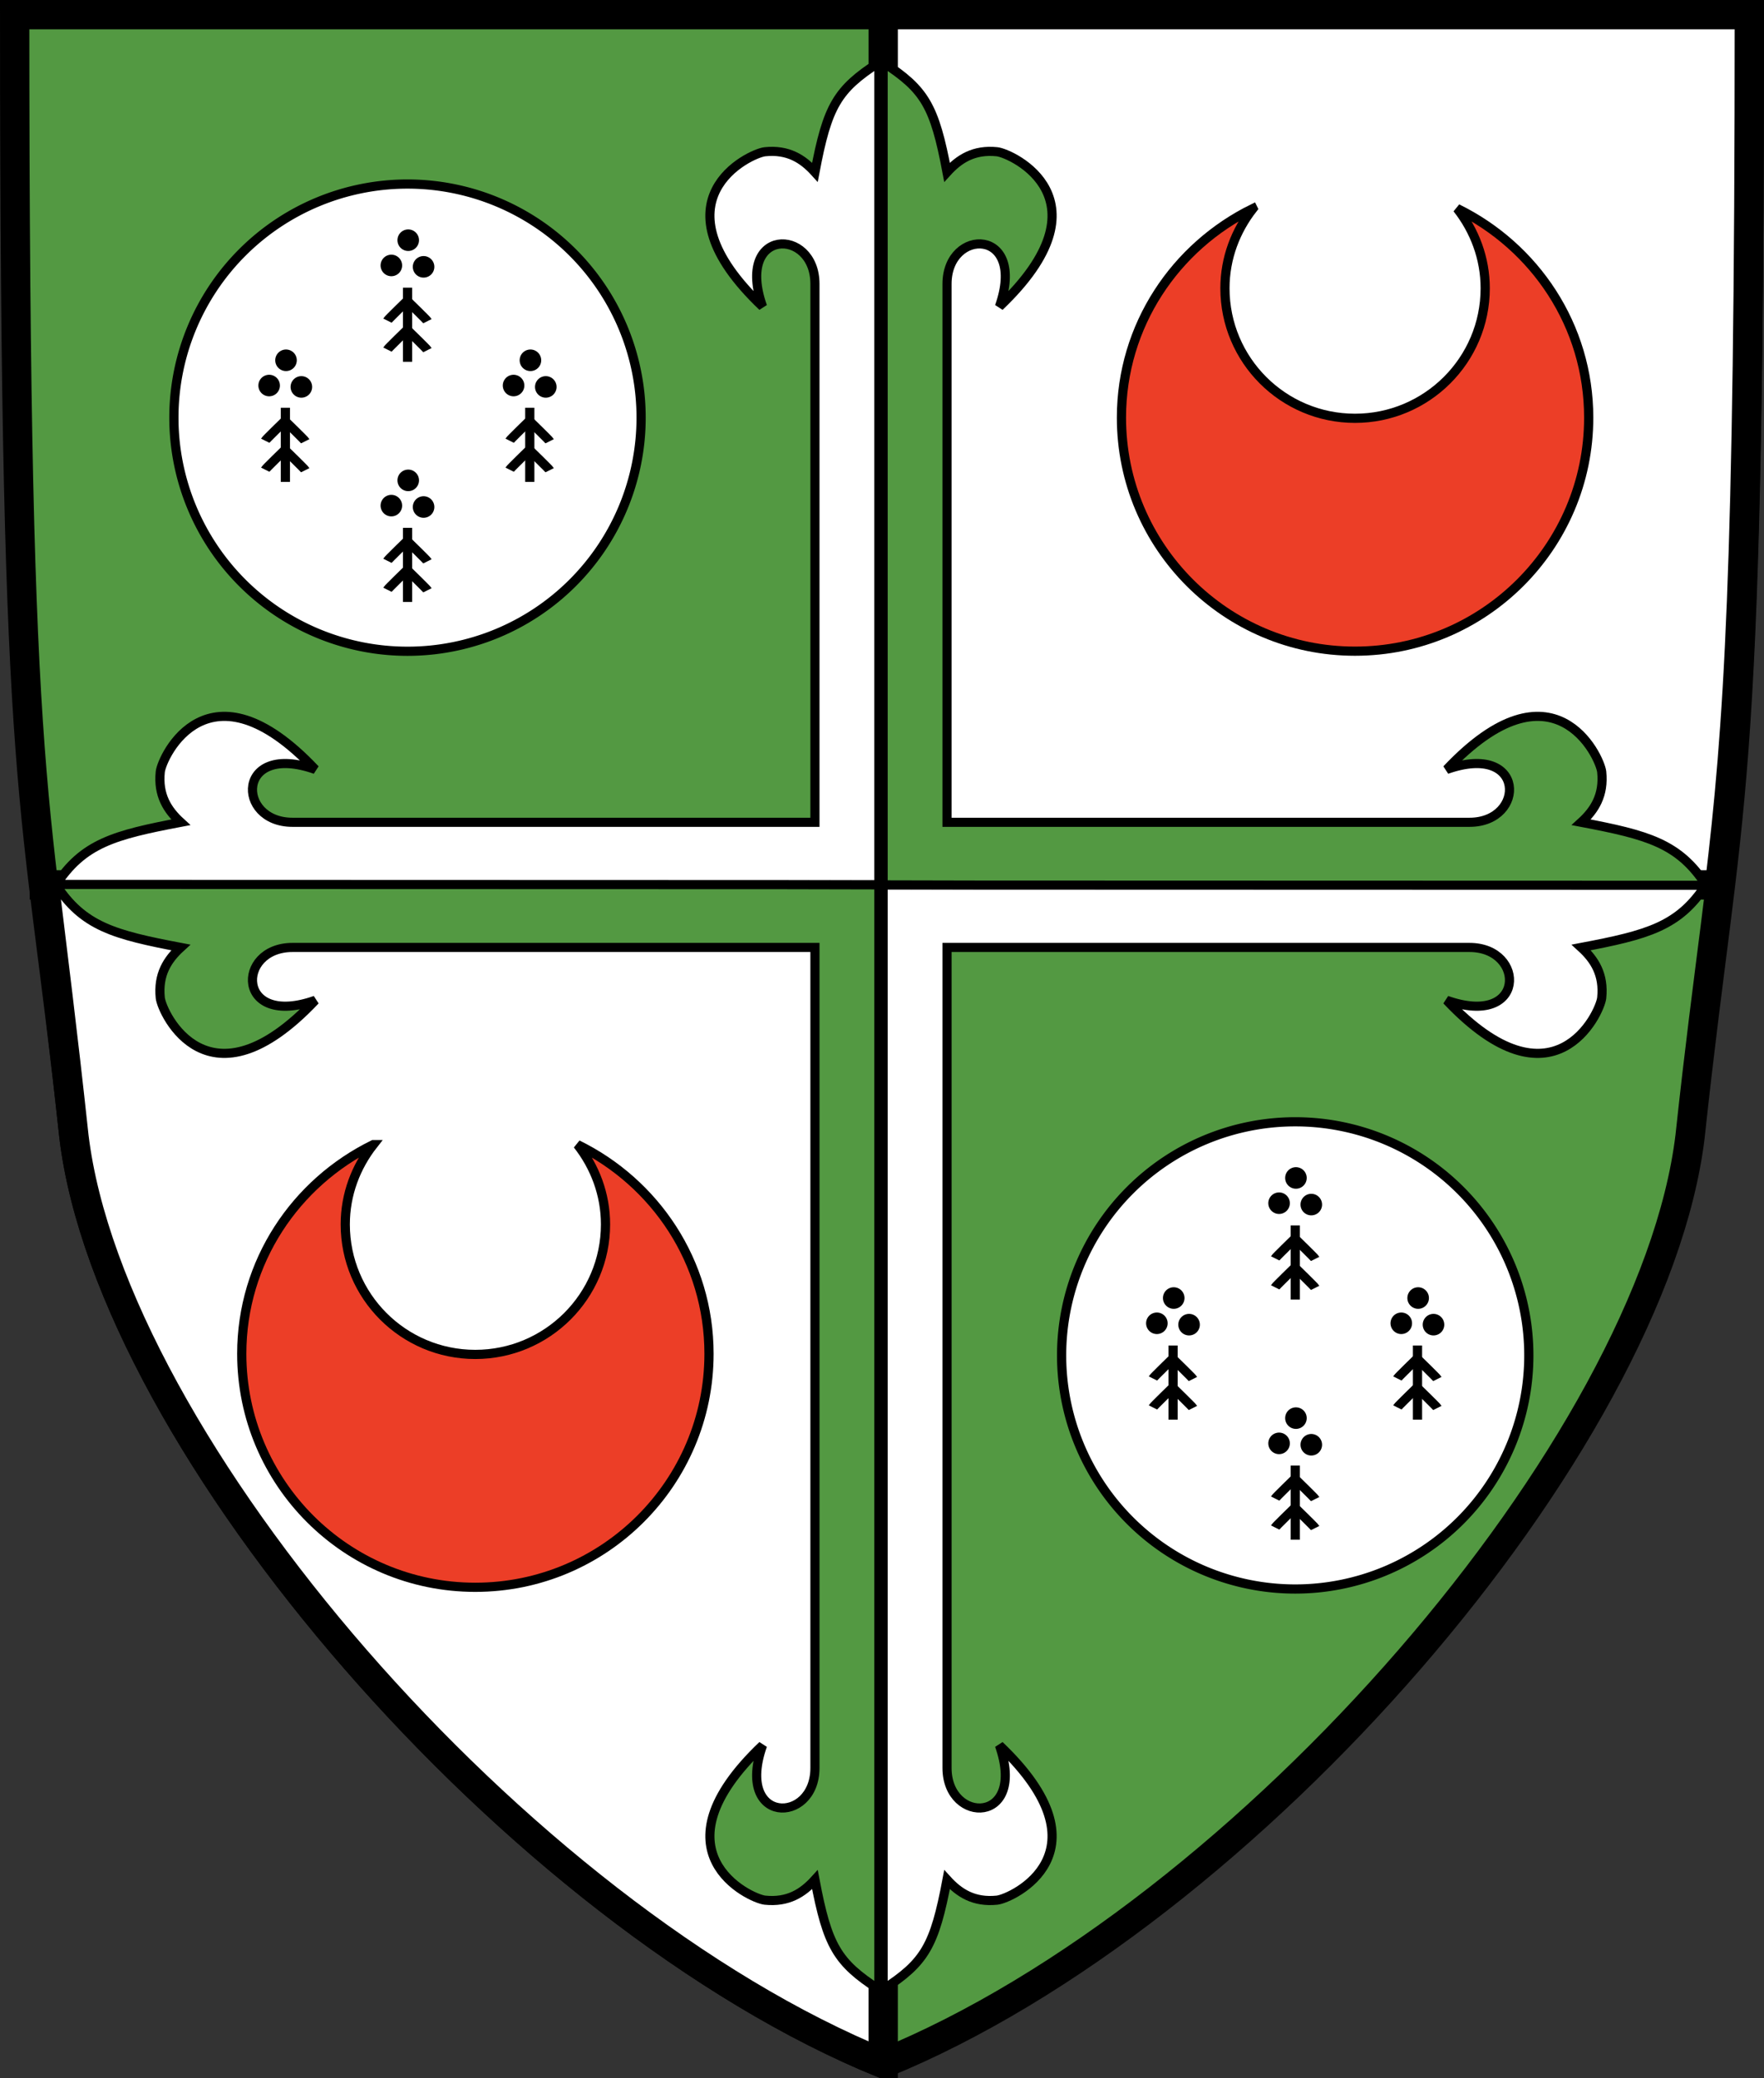
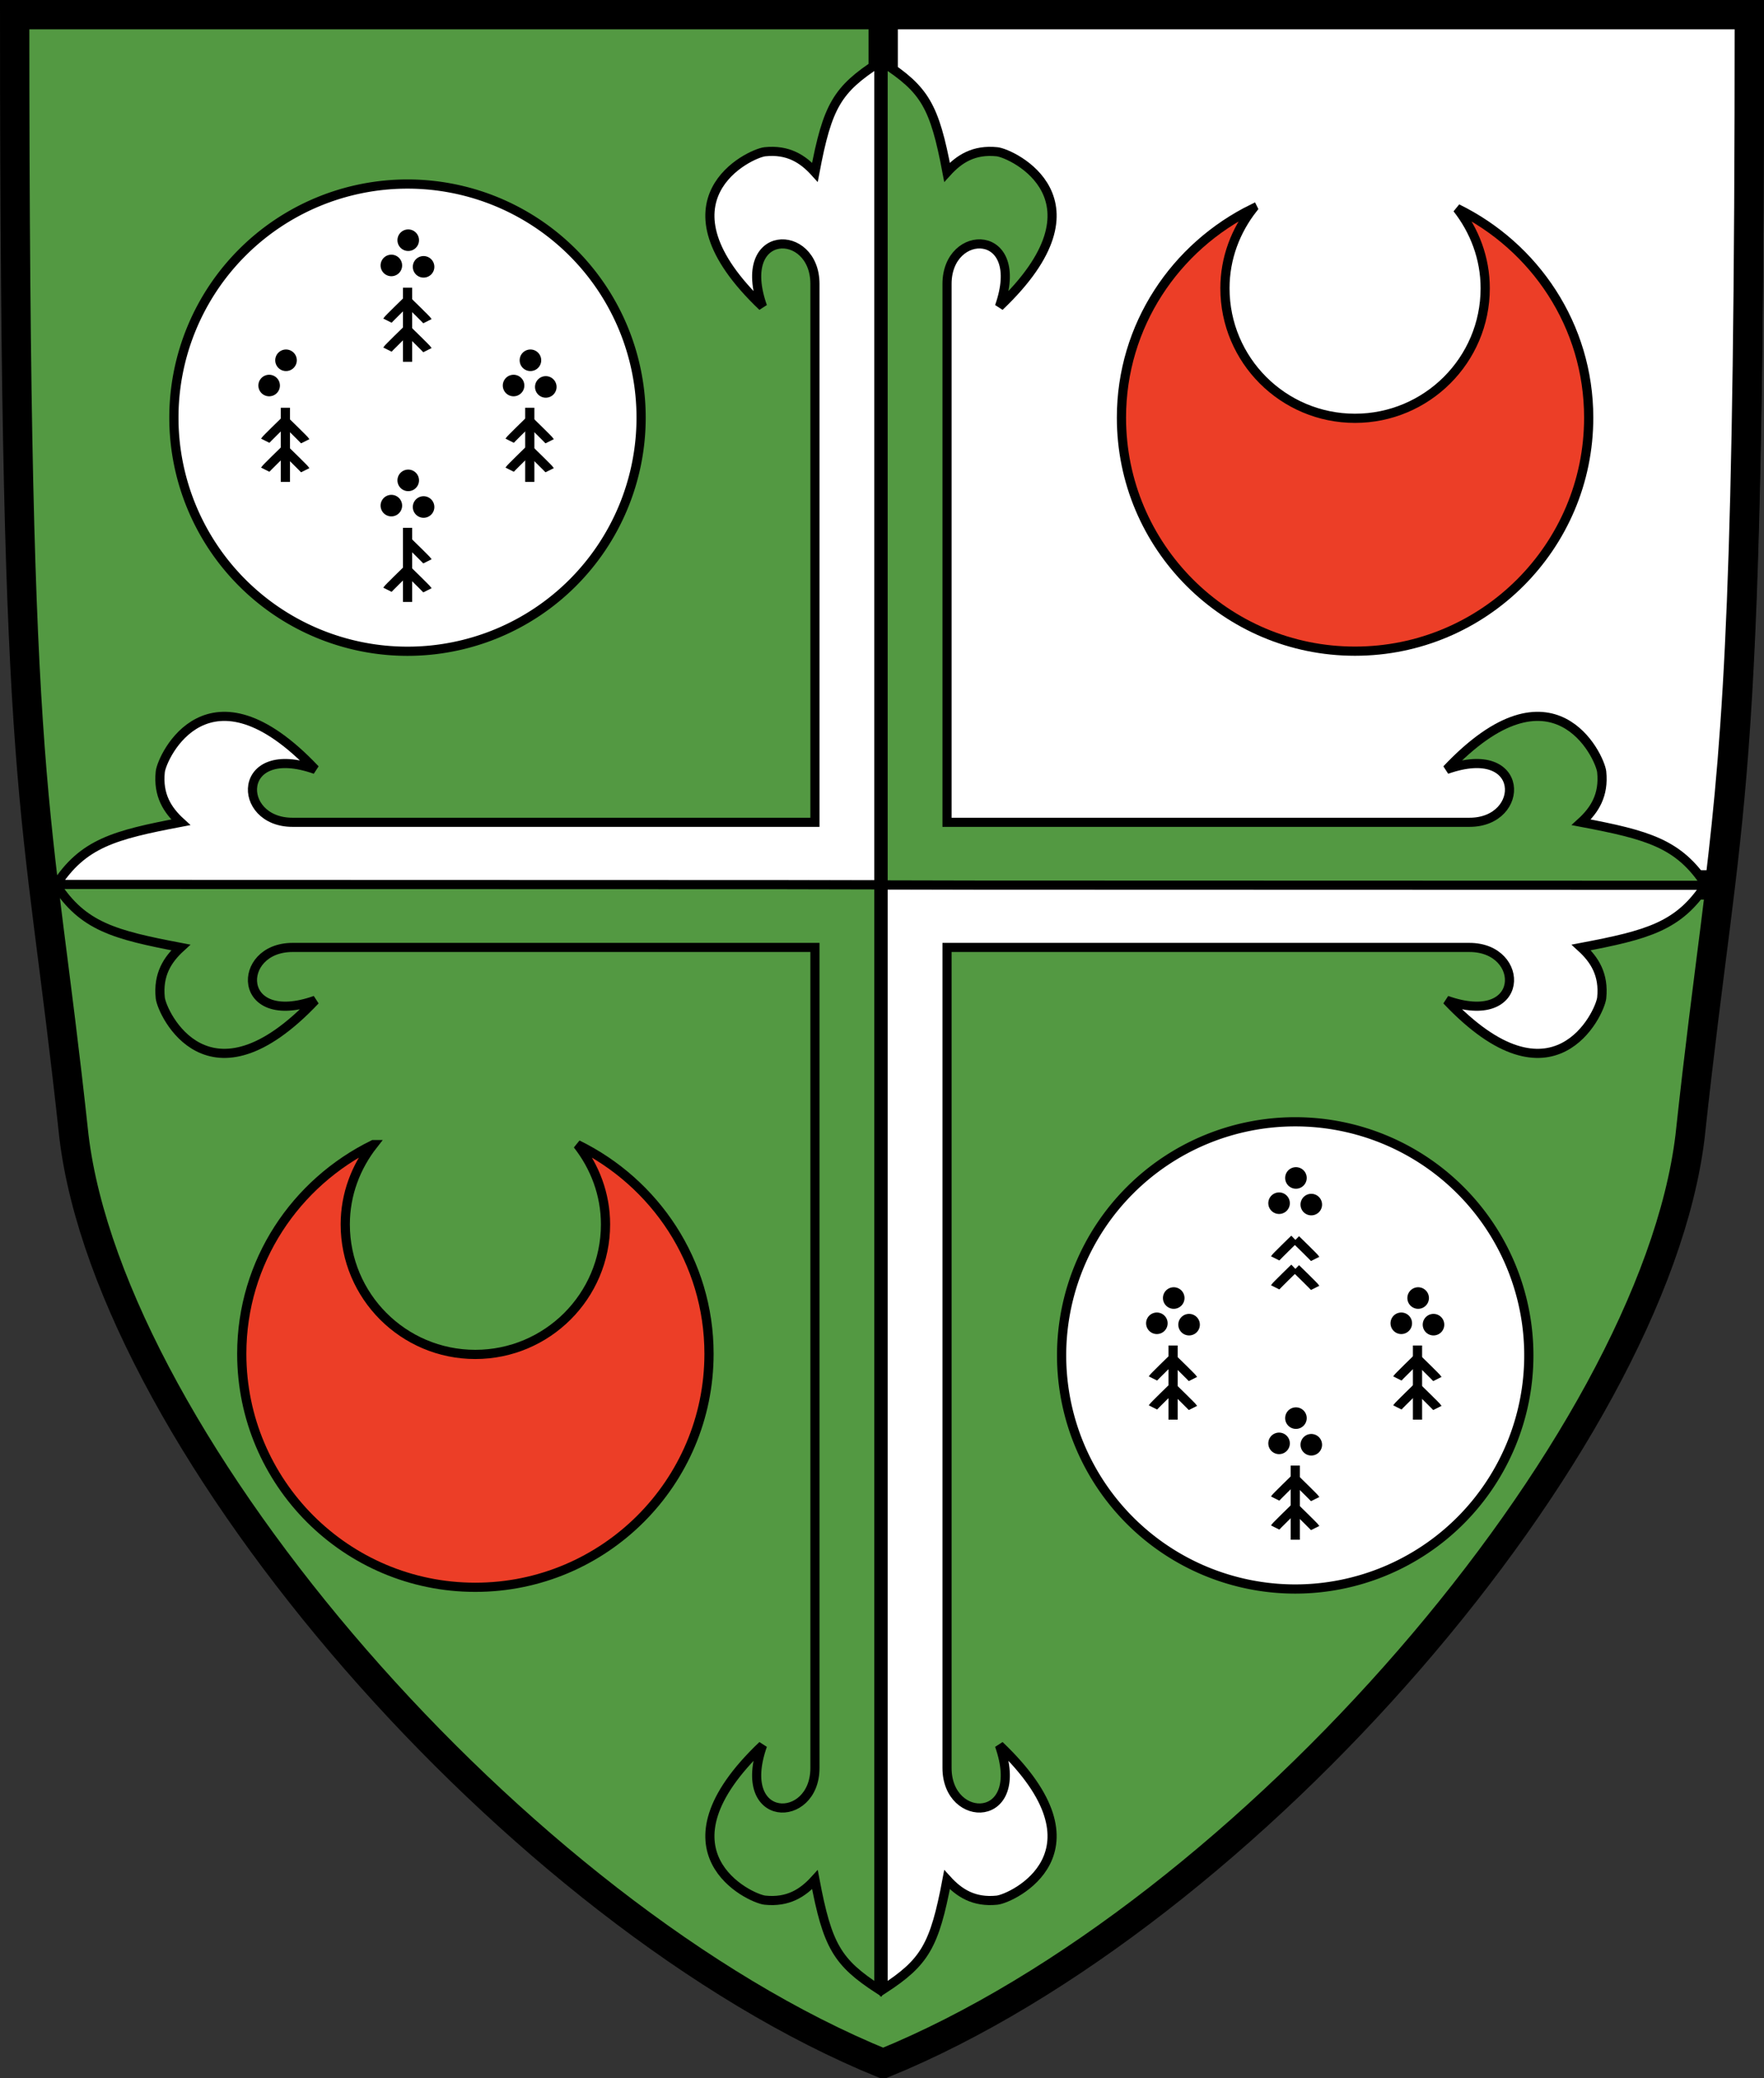
<svg xmlns="http://www.w3.org/2000/svg" xmlns:ns1="http://sodipodi.sourceforge.net/DTD/sodipodi-0.dtd" xmlns:ns2="http://www.inkscape.org/namespaces/inkscape" id="svg1" ns1:version="0.32" ns2:version="0.47 r22583" width="255.656" height="301.192" ns1:docname="Girton_crest_source.svg" version="1.1">
  <rect width="100%" height="100%" fill="#333333" stroke="none" />
  <defs id="defs3">
    <ns2:perspective ns1:type="inkscape:persp3d" ns2:vp_x="0 : 526.18109 : 1" ns2:vp_y="0 : 1000 : 0" ns2:vp_z="647.85004 : 526.18109 : 1" ns2:persp3d-origin="323.92502 : 350.78739 : 1" id="perspective3076" />
  </defs>
  <ns1:namedview id="base" pagecolor="#ffffff" bordercolor="#666666" borderopacity="1.0" ns2:pageopacity="0.0" ns2:pageshadow="2" ns2:zoom="1.0582951" ns2:cx="8.6721" ns2:cy="201.91644" ns2:window-width="1280" ns2:window-height="999" showguides="true" snaptoguides="true" ns2:window-x="-4" ns2:window-y="-4" showgrid="false" ns2:window-maximized="1" ns2:current-layer="svg1">
    <ns1:guide orientation="vertical" position="46.599,-609.826" id="guide829" />
    <ns1:guide orientation="horizontal" position="-278.969,16.393" id="guide831" />
    <ns1:guide orientation="horizontal" position="-278.969,24.195" id="guide875" />
    <ns1:guide orientation="vertical" position="38.693,-609.826" id="guide876" />
  </ns1:namedview>
  <g id="girton_crest" transform="translate(-278.969,-141.344)">
    <g id="shield">
      <path style="fill:#539942;fill-rule:evenodd;stroke:#000000;stroke-width:4.25" d="m 281.094,143.469 c 10e-6,117.727 3.086,111.433 8.594,162.594 5.399,44.557 64.369,112.776 117.272,134.348 52.903,-21.572 111.548,-89.791 116.947,-134.348 5.508,-51.161 8.594,-44.867 8.594,-162.594 -83.799,0 -167.608,1e-5 -251.406,0 z" id="green_bg" ns1:nodetypes="cccccc" />
      <g id="white_quadrants">
        <path style="fill:#ffffff;fill-rule:evenodd;stroke:#000000;stroke-width:4.25" d="m 406.969,143.469 0,126.125 121.219,0 c 2.734,-22.818 4.313,-44.681 4.312,-126.125 -41.842,0 -83.687,0 -125.531,0 z" id="path843" />
-         <path style="fill:#ffffff;fill-rule:evenodd;stroke:#000000;stroke-width:4.25" d="m 285.406,269.594 c 1.218,10.165 2.584,20.701 4.281,36.469 5.399,44.557 64.378,112.772 117.281,134.344 l 0,-170.812 -121.562,0 z" id="path846" />
      </g>
    </g>
    <g id="emblems">
      <g id="crescents">
        <path style="fill:#ec3e27;fill-rule:evenodd;stroke:#000000;stroke-width:1pt" d="M 460.562,171.562 C 449.318,177.07 441.5,188.517 441.5,201.875 c 0,18.689 15.155,33.844 33.844,33.844 18.689,0 33.875,-15.155 33.875,-33.844 0,-13.358 -7.818,-24.805 -19.062,-30.312 2.507,3.201 4.062,7.184 4.062,11.562 -10e-6,10.407 -8.468,18.844 -18.875,18.844 -10.407,0 -18.844,-8.437 -18.844,-18.844 0,-4.379 1.555,-8.361 4.062,-11.562 z" id="path863" />
        <path style="fill:#ec3e27;fill-rule:evenodd;stroke:#000000;stroke-width:1pt" d="m 333.069,307.233 c -11.245,5.508 -19.062,16.955 -19.062,30.312 0,18.689 15.155,33.844 33.844,33.844 18.689,0 33.875,-15.155 33.875,-33.844 0,-13.358 -7.818,-24.805 -19.062,-30.312 2.507,3.201 4.062,7.184 4.062,11.562 -10e-6,10.407 -8.468,18.844 -18.875,18.844 -10.407,0 -18.844,-8.437 -18.844,-18.844 0,-4.379 1.555,-8.361 4.062,-11.562 z" id="path864" />
      </g>
      <g id="ermines">
        <g id="g1269">
          <path ns1:type="arc" style="fill:#ffffff;fill-rule:evenodd;stroke:#000000;stroke-width:1pt" id="path858" ns1:cx="338.02841" ns1:cy="201.87402" ns1:rx="33.857014" ns1:ry="33.857014" d="m 371.885,201.874 a 33.857,33.857 0 1 1 -67.714,0 33.857,33.857 0 1 1 67.714,0 z" transform="translate(128.657,135.907)" />
          <g id="g1148" transform="translate(3.814361e-5,6.713247e-5)">
            <g id="g1050" transform="translate(129.624,136.635)">
              <path ns1:type="arc" style="fill-rule:evenodd;stroke:#000000;stroke-width:0.518" id="path1051" ns1:cx="336.78629" ns1:cy="174.91292" ns1:rx="2.0510736" ns1:ry="2.0510736" d="m 338.837,174.913 a 2.051,2.051 0 1 1 -4.102,0 2.051,2.051 0 1 1 4.102,0 z" transform="matrix(0.676,0,0,0.676,109.498,57.187)" />
              <path ns1:type="arc" style="fill-rule:evenodd;stroke:#000000;stroke-width:0.518" id="path1052" ns1:cx="336.78629" ns1:cy="174.91292" ns1:rx="2.0510736" ns1:ry="2.0510736" d="m 338.837,174.913 a 2.051,2.051 0 1 1 -4.102,0 2.051,2.051 0 1 1 4.102,0 z" transform="matrix(-0.338,0.585,-0.585,-0.338,555.548,41.389)" />
              <path ns1:type="arc" style="fill-rule:evenodd;stroke:#000000;stroke-width:0.518" id="path1053" ns1:cx="336.78629" ns1:cy="174.91292" ns1:rx="2.0510736" ns1:ry="2.0510736" d="m 338.837,174.913 a 2.051,2.051 0 1 1 -4.102,0 2.051,2.051 0 1 1 4.102,0 z" transform="matrix(0.572,0.359,-0.359,0.572,204.873,-41.869)" />
              <g id="g1054" transform="translate(9.395,-0.847)">
-                 <path style="fill:none;stroke:#000000;stroke-width:1pt" d="m 327.676,183.154 0,10.743" id="path1055" />
                <g id="g1056" transform="translate(-9.357,0.27)">
                  <path style="fill:none;stroke:#000000;stroke-width:1pt" d="m 334.106,187.659 c 0.077,-0.154 2.811,-2.811 2.811,-2.811" id="path1057" />
                  <path style="fill:none;stroke:#000000;stroke-width:1pt" d="m 334.106,191.856 c 0.077,-0.154 2.811,-2.811 2.811,-2.811" id="path1058" />
                </g>
                <g id="g1059" transform="matrix(-1,0,0,1,664.67,0.347)">
                  <path style="fill:none;stroke:#000000;stroke-width:1pt" d="m 334.106,187.659 c 0.077,-0.154 2.811,-2.811 2.811,-2.811" id="path1060" />
                  <path style="fill:none;stroke:#000000;stroke-width:1pt" d="m 334.106,191.856 c 0.077,-0.154 2.811,-2.811 2.811,-2.811" id="path1061" />
                </g>
              </g>
            </g>
            <g id="g1062" transform="translate(111.912,154.039)">
              <path ns1:type="arc" style="fill-rule:evenodd;stroke:#000000;stroke-width:0.518" id="path1063" ns1:cx="336.78629" ns1:cy="174.91292" ns1:rx="2.0510736" ns1:ry="2.0510736" d="m 338.837,174.913 a 2.051,2.051 0 1 1 -4.102,0 2.051,2.051 0 1 1 4.102,0 z" transform="matrix(0.676,0,0,0.676,109.498,57.187)" />
              <path ns1:type="arc" style="fill-rule:evenodd;stroke:#000000;stroke-width:0.518" id="path1064" ns1:cx="336.78629" ns1:cy="174.91292" ns1:rx="2.0510736" ns1:ry="2.0510736" d="m 338.837,174.913 a 2.051,2.051 0 1 1 -4.102,0 2.051,2.051 0 1 1 4.102,0 z" transform="matrix(-0.338,0.585,-0.585,-0.338,555.548,41.389)" />
              <path ns1:type="arc" style="fill-rule:evenodd;stroke:#000000;stroke-width:0.518" id="path1065" ns1:cx="336.78629" ns1:cy="174.91292" ns1:rx="2.0510736" ns1:ry="2.0510736" d="m 338.837,174.913 a 2.051,2.051 0 1 1 -4.102,0 2.051,2.051 0 1 1 4.102,0 z" transform="matrix(0.572,0.359,-0.359,0.572,204.873,-41.869)" />
              <g id="g1066" transform="translate(9.395,-0.847)">
                <path style="fill:none;stroke:#000000;stroke-width:1pt" d="m 327.676,183.154 0,10.743" id="path1067" />
                <g id="g1068" transform="translate(-9.357,0.27)">
                  <path style="fill:none;stroke:#000000;stroke-width:1pt" d="m 334.106,187.659 c 0.077,-0.154 2.811,-2.811 2.811,-2.811" id="path1069" />
                  <path style="fill:none;stroke:#000000;stroke-width:1pt" d="m 334.106,191.856 c 0.077,-0.154 2.811,-2.811 2.811,-2.811" id="path1070" />
                </g>
                <g id="g1071" transform="matrix(-1,0,0,1,664.67,0.347)">
                  <path style="fill:none;stroke:#000000;stroke-width:1pt" d="m 334.106,187.659 c 0.077,-0.154 2.811,-2.811 2.811,-2.811" id="path1072" />
                  <path style="fill:none;stroke:#000000;stroke-width:1pt" d="m 334.106,191.856 c 0.077,-0.154 2.811,-2.811 2.811,-2.811" id="path1073" />
                </g>
              </g>
            </g>
            <g id="g1074" transform="translate(129.624,171.443)">
              <path ns1:type="arc" style="fill-rule:evenodd;stroke:#000000;stroke-width:0.518" id="path1075" ns1:cx="336.78629" ns1:cy="174.91292" ns1:rx="2.0510736" ns1:ry="2.0510736" d="m 338.837,174.913 a 2.051,2.051 0 1 1 -4.102,0 2.051,2.051 0 1 1 4.102,0 z" transform="matrix(0.676,0,0,0.676,109.498,57.187)" />
              <path ns1:type="arc" style="fill-rule:evenodd;stroke:#000000;stroke-width:0.518" id="path1076" ns1:cx="336.78629" ns1:cy="174.91292" ns1:rx="2.0510736" ns1:ry="2.0510736" d="m 338.837,174.913 a 2.051,2.051 0 1 1 -4.102,0 2.051,2.051 0 1 1 4.102,0 z" transform="matrix(-0.338,0.585,-0.585,-0.338,555.548,41.389)" />
              <path ns1:type="arc" style="fill-rule:evenodd;stroke:#000000;stroke-width:0.518" id="path1077" ns1:cx="336.78629" ns1:cy="174.91292" ns1:rx="2.0510736" ns1:ry="2.0510736" d="m 338.837,174.913 a 2.051,2.051 0 1 1 -4.102,0 2.051,2.051 0 1 1 4.102,0 z" transform="matrix(0.572,0.359,-0.359,0.572,204.873,-41.869)" />
              <g id="g1078" transform="translate(9.395,-0.847)">
                <path style="fill:none;stroke:#000000;stroke-width:1pt" d="m 327.676,183.154 0,10.743" id="path1079" />
                <g id="g1080" transform="translate(-9.357,0.27)">
                  <path style="fill:none;stroke:#000000;stroke-width:1pt" d="m 334.106,187.659 c 0.077,-0.154 2.811,-2.811 2.811,-2.811" id="path1081" />
                  <path style="fill:none;stroke:#000000;stroke-width:1pt" d="m 334.106,191.856 c 0.077,-0.154 2.811,-2.811 2.811,-2.811" id="path1082" />
                </g>
                <g id="g1083" transform="matrix(-1,0,0,1,664.67,0.347)">
                  <path style="fill:none;stroke:#000000;stroke-width:1pt" d="m 334.106,187.659 c 0.077,-0.154 2.811,-2.811 2.811,-2.811" id="path1084" />
                  <path style="fill:none;stroke:#000000;stroke-width:1pt" d="m 334.106,191.856 c 0.077,-0.154 2.811,-2.811 2.811,-2.811" id="path1085" />
                </g>
              </g>
            </g>
            <g id="g1086" transform="translate(147.336,154.039)">
              <path ns1:type="arc" style="fill-rule:evenodd;stroke:#000000;stroke-width:0.518" id="path1087" ns1:cx="336.78629" ns1:cy="174.91292" ns1:rx="2.0510736" ns1:ry="2.0510736" d="m 338.837,174.913 a 2.051,2.051 0 1 1 -4.102,0 2.051,2.051 0 1 1 4.102,0 z" transform="matrix(0.676,0,0,0.676,109.498,57.187)" />
              <path ns1:type="arc" style="fill-rule:evenodd;stroke:#000000;stroke-width:0.518" id="path1088" ns1:cx="336.78629" ns1:cy="174.91292" ns1:rx="2.0510736" ns1:ry="2.0510736" d="m 338.837,174.913 a 2.051,2.051 0 1 1 -4.102,0 2.051,2.051 0 1 1 4.102,0 z" transform="matrix(-0.338,0.585,-0.585,-0.338,555.548,41.389)" />
              <path ns1:type="arc" style="fill-rule:evenodd;stroke:#000000;stroke-width:0.518" id="path1089" ns1:cx="336.78629" ns1:cy="174.91292" ns1:rx="2.0510736" ns1:ry="2.0510736" d="m 338.837,174.913 a 2.051,2.051 0 1 1 -4.102,0 2.051,2.051 0 1 1 4.102,0 z" transform="matrix(0.572,0.359,-0.359,0.572,204.873,-41.869)" />
              <g id="g1090" transform="translate(9.395,-0.847)">
                <path style="fill:none;stroke:#000000;stroke-width:1pt" d="m 327.676,183.154 0,10.743" id="path1091" />
                <g id="g1092" transform="translate(-9.357,0.27)">
                  <path style="fill:none;stroke:#000000;stroke-width:1pt" d="m 334.106,187.659 c 0.077,-0.154 2.811,-2.811 2.811,-2.811" id="path1093" />
                  <path style="fill:none;stroke:#000000;stroke-width:1pt" d="m 334.106,191.856 c 0.077,-0.154 2.811,-2.811 2.811,-2.811" id="path1094" />
                </g>
                <g id="g1095" transform="matrix(-1,0,0,1,664.67,0.347)">
                  <path style="fill:none;stroke:#000000;stroke-width:1pt" d="m 334.106,187.659 c 0.077,-0.154 2.811,-2.811 2.811,-2.811" id="path1096" />
                  <path style="fill:none;stroke:#000000;stroke-width:1pt" d="m 334.106,191.856 c 0.077,-0.154 2.811,-2.811 2.811,-2.811" id="path1097" />
                </g>
              </g>
            </g>
          </g>
        </g>
        <g id="g1320">
          <path ns1:type="arc" style="fill:#ffffff;fill-rule:evenodd;stroke:#000000;stroke-width:1pt" id="path855" ns1:cx="338.02841" ns1:cy="201.87402" ns1:rx="33.857014" ns1:ry="33.857014" d="m 371.885,201.874 a 33.857,33.857 0 1 1 -67.714,0 33.857,33.857 0 1 1 67.714,0 z" />
          <g id="g1197" transform="translate(-128.656,-135.907)">
            <g id="g1198" transform="translate(129.624,136.635)">
              <path ns1:type="arc" style="fill-rule:evenodd;stroke:#000000;stroke-width:0.518" id="path1199" ns1:cx="336.78629" ns1:cy="174.91292" ns1:rx="2.0510736" ns1:ry="2.0510736" d="m 338.837,174.913 a 2.051,2.051 0 1 1 -4.102,0 2.051,2.051 0 1 1 4.102,0 z" transform="matrix(0.676,0,0,0.676,109.498,57.187)" />
              <path ns1:type="arc" style="fill-rule:evenodd;stroke:#000000;stroke-width:0.518" id="path1200" ns1:cx="336.78629" ns1:cy="174.91292" ns1:rx="2.0510736" ns1:ry="2.0510736" d="m 338.837,174.913 a 2.051,2.051 0 1 1 -4.102,0 2.051,2.051 0 1 1 4.102,0 z" transform="matrix(-0.338,0.585,-0.585,-0.338,555.548,41.389)" />
              <path ns1:type="arc" style="fill-rule:evenodd;stroke:#000000;stroke-width:0.518" id="path1201" ns1:cx="336.78629" ns1:cy="174.91292" ns1:rx="2.0510736" ns1:ry="2.0510736" d="m 338.837,174.913 a 2.051,2.051 0 1 1 -4.102,0 2.051,2.051 0 1 1 4.102,0 z" transform="matrix(0.572,0.359,-0.359,0.572,204.873,-41.869)" />
              <g id="g1202" transform="translate(9.395,-0.847)">
                <path style="fill:none;stroke:#000000;stroke-width:1pt" d="m 327.676,183.154 0,10.743" id="path1203" />
                <g id="g1204" transform="translate(-9.357,0.27)">
                  <path style="fill:none;stroke:#000000;stroke-width:1pt" d="m 334.106,187.659 c 0.077,-0.154 2.811,-2.811 2.811,-2.811" id="path1205" />
                  <path style="fill:none;stroke:#000000;stroke-width:1pt" d="m 334.106,191.856 c 0.077,-0.154 2.811,-2.811 2.811,-2.811" id="path1206" />
                </g>
                <g id="g1207" transform="matrix(-1,0,0,1,664.67,0.347)">
                  <path style="fill:none;stroke:#000000;stroke-width:1pt" d="m 334.106,187.659 c 0.077,-0.154 2.811,-2.811 2.811,-2.811" id="path1208" />
                  <path style="fill:none;stroke:#000000;stroke-width:1pt" d="m 334.106,191.856 c 0.077,-0.154 2.811,-2.811 2.811,-2.811" id="path1209" />
                </g>
              </g>
            </g>
            <g id="g1210" transform="translate(111.912,154.039)">
              <path ns1:type="arc" style="fill-rule:evenodd;stroke:#000000;stroke-width:0.518" id="path1211" ns1:cx="336.78629" ns1:cy="174.91292" ns1:rx="2.0510736" ns1:ry="2.0510736" d="m 338.837,174.913 a 2.051,2.051 0 1 1 -4.102,0 2.051,2.051 0 1 1 4.102,0 z" transform="matrix(0.676,0,0,0.676,109.498,57.187)" />
-               <path ns1:type="arc" style="fill-rule:evenodd;stroke:#000000;stroke-width:0.518" id="path1212" ns1:cx="336.78629" ns1:cy="174.91292" ns1:rx="2.0510736" ns1:ry="2.0510736" d="m 338.837,174.913 a 2.051,2.051 0 1 1 -4.102,0 2.051,2.051 0 1 1 4.102,0 z" transform="matrix(-0.338,0.585,-0.585,-0.338,555.548,41.389)" />
              <path ns1:type="arc" style="fill-rule:evenodd;stroke:#000000;stroke-width:0.518" id="path1213" ns1:cx="336.78629" ns1:cy="174.91292" ns1:rx="2.0510736" ns1:ry="2.0510736" d="m 338.837,174.913 a 2.051,2.051 0 1 1 -4.102,0 2.051,2.051 0 1 1 4.102,0 z" transform="matrix(0.572,0.359,-0.359,0.572,204.873,-41.869)" />
              <g id="g1214" transform="translate(9.395,-0.847)">
                <path style="fill:none;stroke:#000000;stroke-width:1pt" d="m 327.676,183.154 0,10.743" id="path1215" />
                <g id="g1216" transform="translate(-9.357,0.27)">
                  <path style="fill:none;stroke:#000000;stroke-width:1pt" d="m 334.106,187.659 c 0.077,-0.154 2.811,-2.811 2.811,-2.811" id="path1217" />
                  <path style="fill:none;stroke:#000000;stroke-width:1pt" d="m 334.106,191.856 c 0.077,-0.154 2.811,-2.811 2.811,-2.811" id="path1218" />
                </g>
                <g id="g1219" transform="matrix(-1,0,0,1,664.67,0.347)">
                  <path style="fill:none;stroke:#000000;stroke-width:1pt" d="m 334.106,187.659 c 0.077,-0.154 2.811,-2.811 2.811,-2.811" id="path1220" />
                  <path style="fill:none;stroke:#000000;stroke-width:1pt" d="m 334.106,191.856 c 0.077,-0.154 2.811,-2.811 2.811,-2.811" id="path1221" />
                </g>
              </g>
            </g>
            <g id="g1222" transform="translate(129.624,171.443)">
              <path ns1:type="arc" style="fill-rule:evenodd;stroke:#000000;stroke-width:0.518" id="path1223" ns1:cx="336.78629" ns1:cy="174.91292" ns1:rx="2.0510736" ns1:ry="2.0510736" d="m 338.837,174.913 a 2.051,2.051 0 1 1 -4.102,0 2.051,2.051 0 1 1 4.102,0 z" transform="matrix(0.676,0,0,0.676,109.498,57.187)" />
              <path ns1:type="arc" style="fill-rule:evenodd;stroke:#000000;stroke-width:0.518" id="path1224" ns1:cx="336.78629" ns1:cy="174.91292" ns1:rx="2.0510736" ns1:ry="2.0510736" d="m 338.837,174.913 a 2.051,2.051 0 1 1 -4.102,0 2.051,2.051 0 1 1 4.102,0 z" transform="matrix(-0.338,0.585,-0.585,-0.338,555.548,41.389)" />
              <path ns1:type="arc" style="fill-rule:evenodd;stroke:#000000;stroke-width:0.518" id="path1225" ns1:cx="336.78629" ns1:cy="174.91292" ns1:rx="2.0510736" ns1:ry="2.0510736" d="m 338.837,174.913 a 2.051,2.051 0 1 1 -4.102,0 2.051,2.051 0 1 1 4.102,0 z" transform="matrix(0.572,0.359,-0.359,0.572,204.873,-41.869)" />
              <g id="g1226" transform="translate(9.395,-0.847)">
                <path style="fill:none;stroke:#000000;stroke-width:1pt" d="m 327.676,183.154 0,10.743" id="path1227" />
                <g id="g1228" transform="translate(-9.357,0.27)">
-                   <path style="fill:none;stroke:#000000;stroke-width:1pt" d="m 334.106,187.659 c 0.077,-0.154 2.811,-2.811 2.811,-2.811" id="path1229" />
                  <path style="fill:none;stroke:#000000;stroke-width:1pt" d="m 334.106,191.856 c 0.077,-0.154 2.811,-2.811 2.811,-2.811" id="path1230" />
                </g>
                <g id="g1231" transform="matrix(-1,0,0,1,664.67,0.347)">
                  <path style="fill:none;stroke:#000000;stroke-width:1pt" d="m 334.106,187.659 c 0.077,-0.154 2.811,-2.811 2.811,-2.811" id="path1232" />
                  <path style="fill:none;stroke:#000000;stroke-width:1pt" d="m 334.106,191.856 c 0.077,-0.154 2.811,-2.811 2.811,-2.811" id="path1233" />
                </g>
              </g>
            </g>
            <g id="g1234" transform="translate(147.336,154.039)">
              <path ns1:type="arc" style="fill-rule:evenodd;stroke:#000000;stroke-width:0.518" id="path1235" ns1:cx="336.78629" ns1:cy="174.91292" ns1:rx="2.0510736" ns1:ry="2.0510736" d="m 338.837,174.913 a 2.051,2.051 0 1 1 -4.102,0 2.051,2.051 0 1 1 4.102,0 z" transform="matrix(0.676,0,0,0.676,109.498,57.187)" />
              <path ns1:type="arc" style="fill-rule:evenodd;stroke:#000000;stroke-width:0.518" id="path1236" ns1:cx="336.78629" ns1:cy="174.91292" ns1:rx="2.0510736" ns1:ry="2.0510736" d="m 338.837,174.913 a 2.051,2.051 0 1 1 -4.102,0 2.051,2.051 0 1 1 4.102,0 z" transform="matrix(-0.338,0.585,-0.585,-0.338,555.548,41.389)" />
              <path ns1:type="arc" style="fill-rule:evenodd;stroke:#000000;stroke-width:0.518" id="path1237" ns1:cx="336.78629" ns1:cy="174.91292" ns1:rx="2.0510736" ns1:ry="2.0510736" d="m 338.837,174.913 a 2.051,2.051 0 1 1 -4.102,0 2.051,2.051 0 1 1 4.102,0 z" transform="matrix(0.572,0.359,-0.359,0.572,204.873,-41.869)" />
              <g id="g1238" transform="translate(9.395,-0.847)">
                <path style="fill:none;stroke:#000000;stroke-width:1pt" d="m 327.676,183.154 0,10.743" id="path1239" />
                <g id="g1240" transform="translate(-9.357,0.27)">
                  <path style="fill:none;stroke:#000000;stroke-width:1pt" d="m 334.106,187.659 c 0.077,-0.154 2.811,-2.811 2.811,-2.811" id="path1241" />
                  <path style="fill:none;stroke:#000000;stroke-width:1pt" d="m 334.106,191.856 c 0.077,-0.154 2.811,-2.811 2.811,-2.811" id="path1242" />
                </g>
                <g id="g1243" transform="matrix(-1,0,0,1,664.67,0.347)">
                  <path style="fill:none;stroke:#000000;stroke-width:1pt" d="m 334.106,187.659 c 0.077,-0.154 2.811,-2.811 2.811,-2.811" id="path1244" />
                  <path style="fill:none;stroke:#000000;stroke-width:1pt" d="m 334.106,191.856 c 0.077,-0.154 2.811,-2.811 2.811,-2.811" id="path1245" />
                </g>
              </g>
            </g>
          </g>
        </g>
      </g>
    </g>
    <g id="cross">
      <g id="white_cross">
        <path style="fill:#ffffff;fill-rule:evenodd;stroke:#000000;stroke-width:0.992pt" d="m 406.34,150.401 c -6.038,3.927 -7.447,6.28 -9.262,15.904 -1.749,-1.928 -3.892,-3.319 -7.25,-2.969 -2.188,0.24 -16.587,6.983 -0.344,22.438 -4.038,-11.488 7.594,-11.498 7.594,-3.281 l 0,78.026 -75.725,0 c -8.227,0 -8.189,-11.729 3.312,-7.656 -15.473,-16.38 -22.228,-1.862 -22.469,0.344 -0.351,3.386 1.038,5.548 2.969,7.312 -9.635,1.831 -14.176,3.044 -18.107,9.133 l 105.344,-0.031 13.938,-0.031 0,-119.188 z" id="path1256" ns1:nodetypes="cccccccccccccc" />
        <path style="fill:#ffffff;fill-rule:evenodd;stroke:#000000;stroke-width:0.992pt" d="m 406.96,429.668 c 6.038,-3.927 7.447,-6.28 9.262,-15.904 1.749,1.928 3.892,3.319 7.25,2.969 2.188,-0.24 16.587,-6.983 0.344,-22.438 4.038,11.488 -7.594,11.498 -7.594,3.281 l 0,-118.919 75.725,0 c 8.227,0 8.189,11.729 -3.312,7.656 15.473,16.38 22.228,1.862 22.469,-0.344 0.351,-3.386 -1.038,-5.548 -2.969,-7.312 9.635,-1.831 14.176,-3.044 18.107,-9.133 l -105.344,0.031 -13.938,0.031 0,160.08 z" id="path959" ns1:nodetypes="cccccccccccccc" />
      </g>
      <g id="green_cross" transform="matrix(-1,0,0,1,813.3,0)" style="fill:#539942">
        <path style="fill-rule:evenodd;stroke:#000000;stroke-width:0.992pt" d="m 406.34,150.401 c -6.038,3.927 -7.447,6.28 -9.262,15.904 -1.749,-1.928 -3.892,-3.319 -7.25,-2.969 -2.188,0.24 -16.587,6.983 -0.344,22.438 -4.038,-11.488 7.594,-11.498 7.594,-3.281 l 0,78.026 -75.725,0 c -8.227,0 -8.189,-11.729 3.312,-7.656 -15.473,-16.38 -22.228,-1.862 -22.469,0.344 -0.351,3.386 1.038,5.548 2.969,7.312 -9.635,1.831 -14.176,3.044 -18.107,9.133 l 105.344,-0.031 13.938,-0.031 0,-119.188 z" id="path964" ns1:nodetypes="cccccccccccccc" />
        <path style="fill-rule:evenodd;stroke:#000000;stroke-width:0.992pt" d="m 406.96,429.668 c 6.038,-3.927 7.447,-6.28 9.262,-15.904 1.749,1.928 3.892,3.319 7.25,2.969 2.188,-0.24 16.587,-6.983 0.344,-22.438 4.038,11.488 -7.594,11.498 -7.594,3.281 l 0,-118.919 75.725,0 c 8.227,0 8.189,11.729 -3.312,7.656 15.473,16.38 22.228,1.862 22.469,-0.344 0.351,-3.386 -1.038,-5.548 -2.969,-7.312 9.635,-1.831 14.176,-3.044 18.107,-9.133 l -105.344,0.031 -13.938,0.031 0,160.08 z" id="path965" ns1:nodetypes="cccccccccccccc" />
      </g>
    </g>
  </g>
</svg>